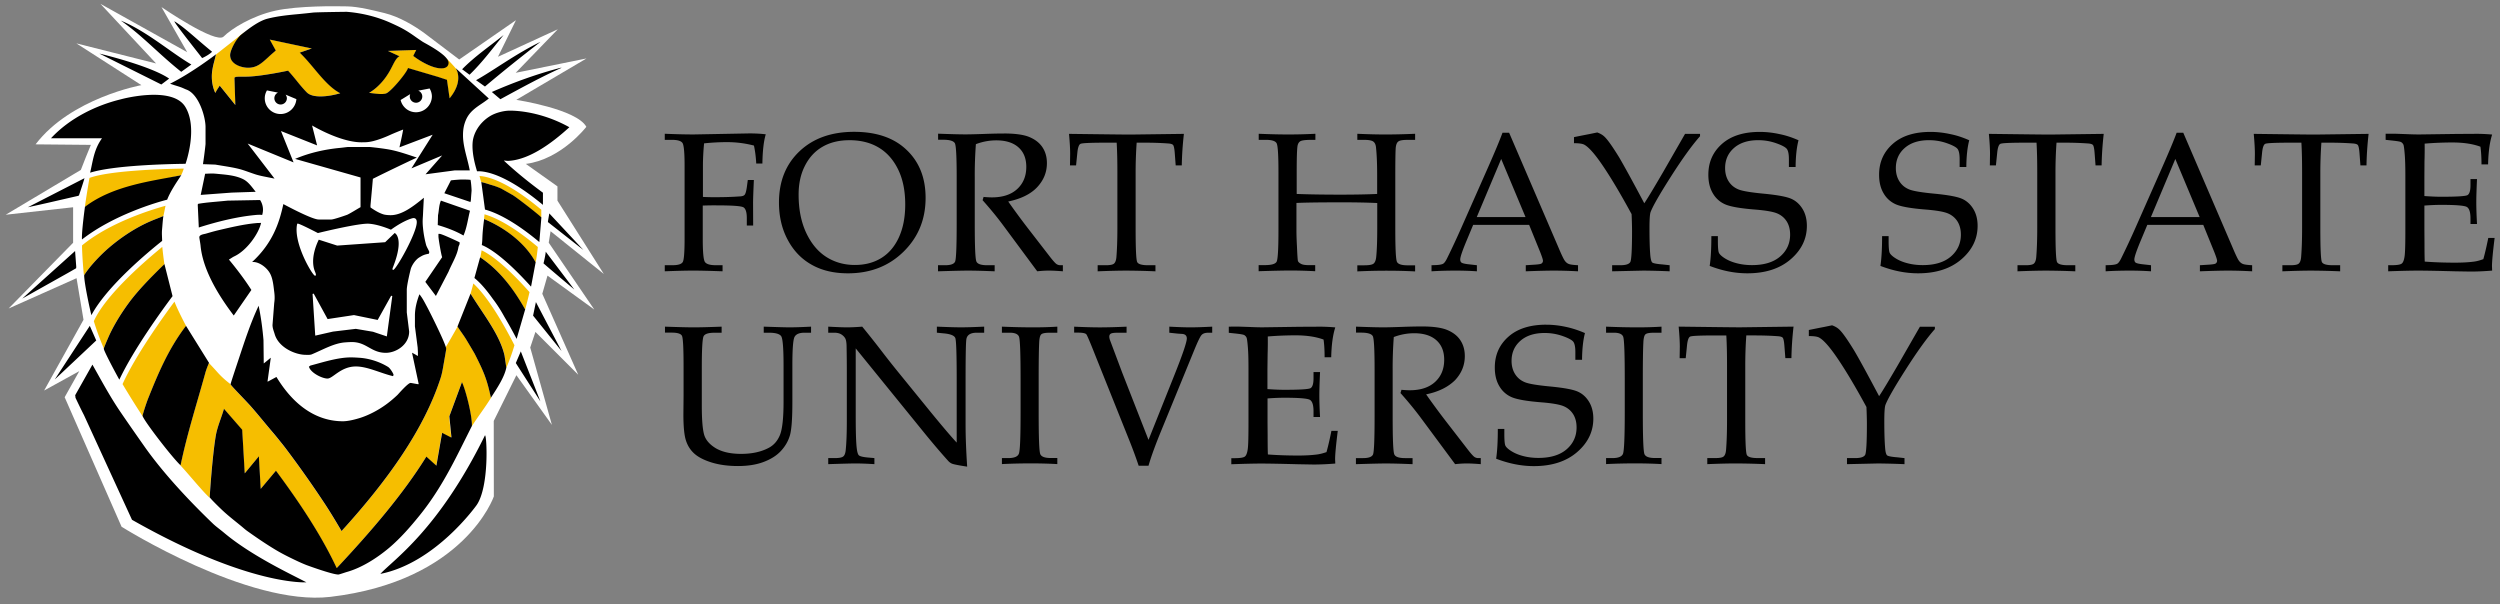
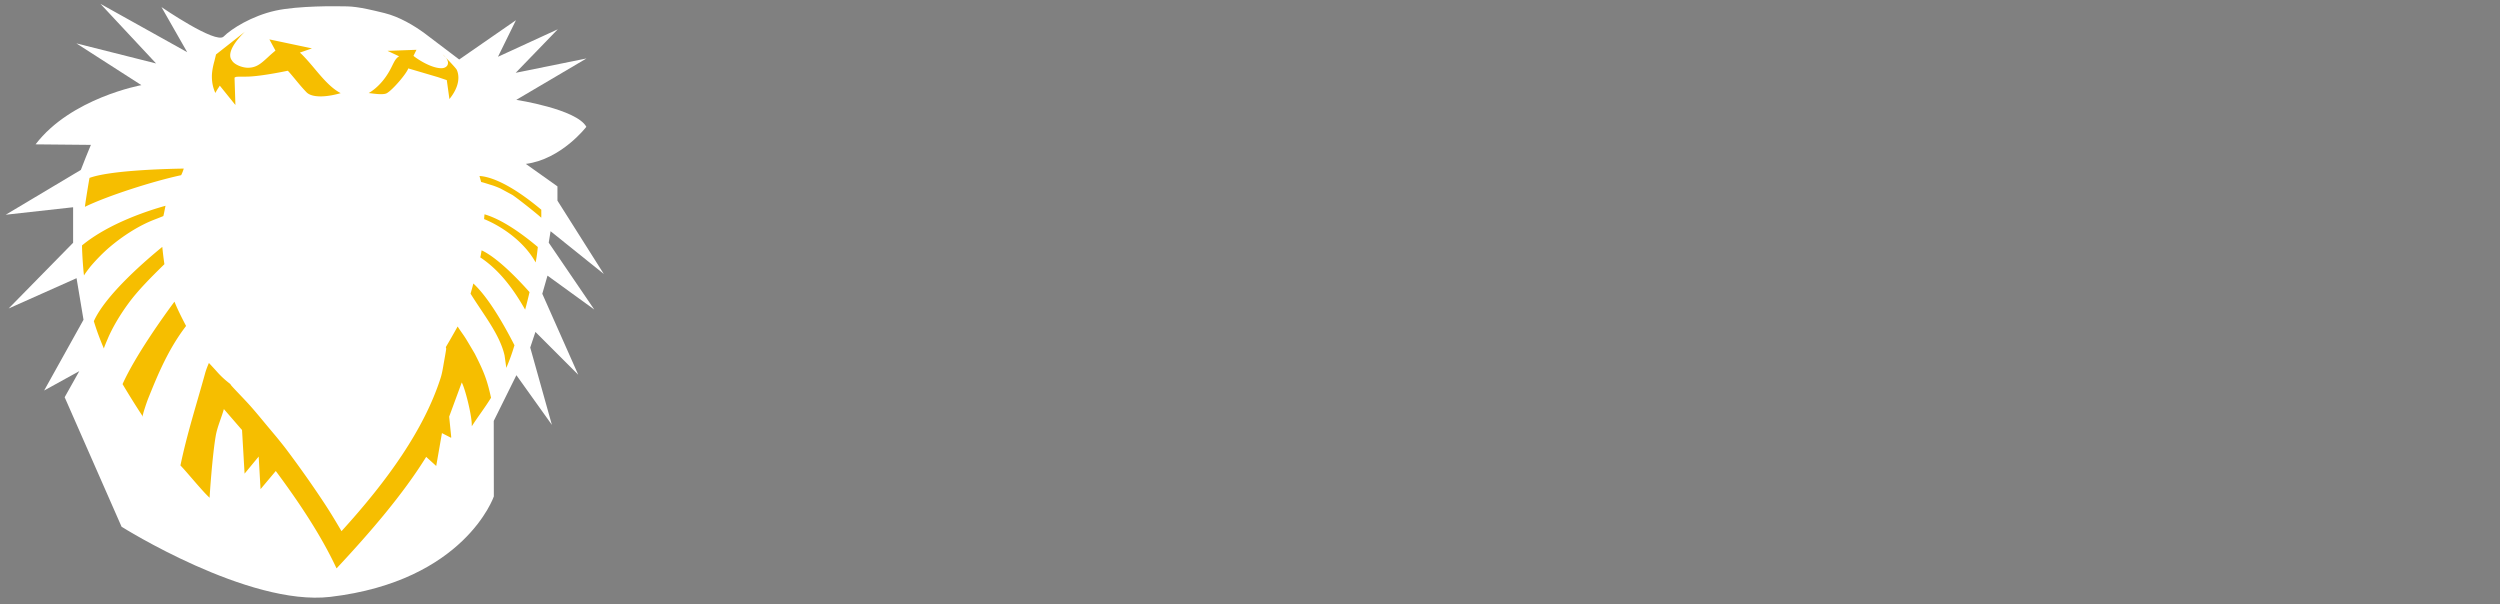
<svg xmlns="http://www.w3.org/2000/svg" width="246" height="59.458" viewBox="0 0 246 59.458">
  <rect x="0" y="0" width="246" height="59.458" fill="#808080" stroke="none" />
  <g transform="matrix(.867 0 0 .867 -1.597 -2.105)">
    <path d="m11.02 21.71-8.53 5.09 7.65-0.85v4.03l-7.32 7.46 7.71-3.44 0.79 4.72-4.47 8.03 3.99-2.2-1.66 2.96 6.46 14.7s14.37 9.05 23.68 7.96c15.29-1.8 18.57-11.4 18.57-11.4 0-1.67-0.01-7.48-0.01-8.57l2.57-5.19 4.03 5.64-2.46-8.78 0.59-1.77 4.86 4.86-4.08-9.19 0.59-2.06 5.31 3.85-5.17-7.59 0.21-1.3 6.04 4.85-5.26-8.32v-1.62l-3.59-2.55c4.05-0.52 6.87-4.21 6.87-4.21-1.09-2.01-7.95-3.06-7.95-3.06l7.97-4.7-8.04 1.63 4.78-4.94-6.79 3.12 2.04-4.15-6.44 4.46s-2.86-2.18-3.92-2.97c-1.21-0.89-2.87-1.88-4.56-2.3-3.12-0.77-3.71-0.77-5.19-0.77 0 0-4.54-0.09-7.2 0.5-2.65 0.59-4.99 2.05-5.87 2.94-0.89 0.88-7.05-3.35-7.05-3.35l2.92 5.12-9.85-5.49 6.32 6.77-9.05-2.28 7.38 4.74s-7.99 1.45-12.01 6.72l6.28 0.06c0.01 0.01-0.28 0.61-1.14 2.84z" fill="#fff" />
-     <path d="m29.689 5.99-3.33 2.619-0.18 0.74c-0.19 0.68-0.289 1.26-0.289 1.77 0 0.67 0.138 1.321 0.398 1.861 0.11-0.22 0.242-0.44 0.352-0.6l0.148-0.23 1.772 2.199-0.1-3.109 0.109-0.061c0.08-0.04 0.19-0.049 0.74-0.049 0.3 0 0.669-0.002 0.969-0.021 1.61-0.1 4.13-0.629 4.15-0.639l0.08-0.01 0.109 0.109c0.29 0.33 0.581 0.68 0.861 1.02 0.37 0.45 0.75 0.9 1.16 1.32 0.31 0.31 0.86 0.459 1.6 0.459 0.83 0 1.73-0.209 2.269-0.369-1.09-0.56-2.061-1.701-2.981-2.801-0.46-0.55-0.95-1.12-1.42-1.59l-0.229-0.209 1.369-0.48-4.83-1.02 0.689 1.27-0.129 0.109c-0.28 0.24-0.501 0.431-0.711 0.631-0.79 0.72-1.3 1.199-2.269 1.209-0.65 0-1.58-0.349-1.85-0.859l-0.02-0.02c-0.77-1.15 1.559-3.25 1.559-3.25zm19.42 2.09-3.289 0.119 1.32 0.621c-0.51 0.3-0.621 0.829-1.111 1.69-1.03 1.82-2.35 2.481-2.35 2.481 0.35 0.02 1.601 0.26 2.051 0.02 0.67-0.36 2.289-2.27 2.449-2.82l3.359 0.99 1.012 0.34 0.299 2.15c1.66-2.05 0.791-3.391 0.791-3.391-0.286-0.365-0.837-0.938-1.195-1.305 0.522 0.672 0.132 1.195-0.506 1.195-1.06 0-2.47-0.86-3.07-1.32l-0.1-0.08zm3.336 0.895c-0.092-0.118-0.203-0.24-0.355-0.365 0 0 0.214 0.22 0.355 0.365zm-29.746 12.586c-2.52 0.04-8.439 0.229-10.699 1.059-0.17 0.92-0.52 3.151-0.52 3.281 2.51-1.23 7.7-2.9 10.92-3.59 0.14-0.27 0.229-0.53 0.299-0.75zm33.561 0.84c0.08 0.29 0.199 0.72 0.189 0.68 0.48 0.12 0.851 0.259 1.201 0.359 0.3 0.09 0.66 0.231 1.01 0.391l1.31 0.709c0.41 0.24 2.959 2.252 3.299 2.602 0.02-0.3-2.34e-4 -0.66 0.01-0.91-3.88-3.25-6.09-3.78-7.019-3.83zm-35.629 3.379c-1.8 0.5-6.391 1.95-9.48 4.5 0 1.07 0.2 3.48 0.23 3.4 0.08-0.16 0.569-0.82 0.869-1.17 0.61-0.7 1.321-1.429 2.051-2.049 1.44-1.22 3.098-2.281 4.648-2.941 0.48-0.2 0.902-0.35 1.432-0.57 0.1-0.38 0.16-0.8 0.25-1.17zm36.199 0.971c-0.08 0.86-0.031 0.549-0.051 0.539 1.91 0.78 4.502 2.472 5.852 4.922 0.13-0.59 0.19-1.21 0.25-1.75-2.87-2.42-4.841-3.361-6.051-3.711zm-36.57 3.699c-1.79 1.46-6.42 5.412-7.769 8.432 0.3 0.99 0.681 2.03 1.141 3.1 0.03-0.16 0.3-0.79 0.42-1.07 0.54-1.29 1.409-2.751 2.359-4.041 1.07-1.47 2.57-2.969 4.09-4.459-0.09-0.61-0.17-1.251-0.24-1.961zm36.24 0.391c-0.14 0.88-0.16 0.791-0.16 0.791 2.32 1.53 3.94 3.88 5.1 5.939 0.15-0.54 0.32-1.21 0.5-1.99-2.88-3.23-4.599-4.36-5.439-4.74zm-0.939 3.76c-0.1 0.43-0.22 0.83-0.34 1.24l0.029-0.08c1.44 2.33 3.329 4.639 3.859 7.019l0.191 1.381c0 0.02-0.011 0.05-0.021 0.07 0.35-0.8 0.671-1.671 0.951-2.621-2.13-4.17-3.69-6.11-4.67-7.01zm-33.92 2.061c-1.31 1.77-4.421 6.109-5.891 9.359 0.74 1.24 1.539 2.531 2.369 3.781a0.58 0.58 0 0 1-0.08-0.191c-0.01-0.1 0.38-1.359 0.65-2.029 1.05-2.6 2.232-5.5 4.271-8.16-0.55-1.05-0.99-1.94-1.32-2.76zm32.139 2.82s-0.82 1.47-1.34 2.34c0.02 0.08 0.041 0.149 0.041 0.189 0 0.1-0.17 1.051-0.26 1.551-0.1 0.57-0.191 1.2-0.371 1.76-1.86 5.8-5.97 11.591-11.25 17.391-0.64-1.09-1.33-2.25-2.1-3.4-1.21-1.83-2.671-3.9-4.061-5.75-0.31-0.42-0.66-0.85-0.99-1.26-0.28-0.35-0.599-0.72-0.889-1.07-0.77-0.91-1.52-1.85-2.311-2.74-0.72-0.81-2.24-2.34-2.24-2.43v-0.031c-0.53-0.4-1.069-0.87-1.609-1.49-0.3-0.34-0.85-0.92-0.85-0.92-0.15 0.35-0.341 0.831-0.441 1.221-0.98 3.54-2.029 6.78-2.789 10.41 0.68 0.69 2.421 2.84 3.231 3.59 0.04 0.04 0.089 0.081 0.129 0.121-0.03-0.04-0.049-0.06-0.049-0.08 0-0.1 0.299-4.712 0.699-7.012 0.18-1.02 0.64-2.01 0.92-3.019l2.061 2.381 0.289 4.949 1.6-1.94 0.211 3.699 1.73-2.059c2.7 3.63 5.179 7.369 6.889 11.039h0.021c3.88-4.15 7.54-8.421 10.16-12.641l1.139 1.031 0.65-3.731 1.029 0.529c0.03-0.03 0.021-0.019 0.021-0.109l-0.23-2.289 1.43-3.881c0.4 0.76 1.091 3.56 1.131 4.68 0 0.06-2.34e-4 0.111 0.01 0.291 0.77-1.2 1.41-1.99 2.18-3.231-0.44-2.02-0.8-2.941-1.83-4.971-0.01-0.03-0.841-1.43-0.881-1.49-0.34-0.59-0.69-1.009-1.08-1.629z" fill="#F6BE00" />
-     <path d="m41.199 3.769c-0.14 0-3.489 0.04-3.869 0.09-0.5 0.06-1.01 0.11-1.52 0.16-1.2 0.11-2.441 0.231-3.611 0.531-0.97 0.25-2.099 1.099-2.978 1.809-0.5 0.4-1.26 1.71-1.26 2.32 0 1.09 1.369 1.44 2.029 1.44 0.99 0 1.509-0.479 2.299-1.199 0.21-0.2 0.45-0.41 0.73-0.65l0.121-0.109-0.68-1.24 4.769 1.01-1.371 0.471 0.23 0.23c0.47 0.47 0.95 1.04 1.41 1.59 0.92 1.1 1.871 2.229 2.961 2.789-0.54 0.16-1.41 0.359-2.24 0.359-0.74 0-1.28-0.159-1.58-0.479-0.41-0.42-0.8-0.89-1.16-1.34-0.28-0.34-0.561-0.682-0.861-1.012l-0.08-0.09-0.119 0.021c-0.02 0.01-2.54 0.539-4.15 0.639-0.3 0.02-0.669 0.021-0.969 0.021-0.55 0-0.66 0.009-0.74 0.049l-0.111 0.061 0.102 3.109-1.772-2.199-0.148 0.23c-0.11 0.16-0.242 0.38-0.352 0.6-0.26-0.54-0.398-1.191-0.398-1.861 0-0.51 0.099-1.089 0.289-1.77l0.189-0.76s-2.699 2.09-5.219 3.34l0.51 0.17c0.1 0.03 0.199 0.06 0.289 0.09 0.17 0.05 0.34 0.11 0.51 0.17 0.08 0.03 0.16 0.072 0.24 0.102 0.11 0.05 0.211 0.099 0.301 0.129 1.41 0.5 2.18 3.08 2.18 4.26v1.91c0 0.1-0.15 1.37-0.26 2.07l-0.029 0.23 1.398 0.049c0.22 0.04 0.44 0.071 0.66 0.111 0.68 0.11 1.391 0.219 2.061 0.389 0.39 0.1 0.771 0.241 1.141 0.371 0.26 0.09 0.51 0.18 0.76 0.26 0.4 0.12 0.83 0.209 1.25 0.289l0.85 0.17-3.051-3.978 5.211 2.139-1.43-3.559 4.1 1.629-0.57-2.26c1.67 0.96 3.91 1.91 5.6 1.91 0.48 0 0.751-8.59e-4 1.31-0.131 0.6-0.15 1.28-0.398 2.019-0.738 0.33-0.15 1.04-0.44 1.41-0.58-0.06 0.36-0.2 1.038-0.34 1.648l-0.08 0.371 3.769-1.43-2.41 3.818 3.49-1.469-1.889 2.141 3.309-0.441h1.711l-0.051-0.24c-0.08-0.39-0.179-0.78-0.279-1.17-0.22-0.85-0.439-1.739-0.439-2.559 0-0.5 0.039-1.12 0.369-1.84 0.39-0.85 1.09-1.321 1.76-1.772 0.2-0.13 0.39-0.27 0.57-0.4l0.23-0.18-3.769-3.449s1.018 1.35-0.682 3.43l-0.299-2.1-1.031-0.34-3.389-1c-0.15 0.54-1.78 2.49-2.4 2.84-0.45 0.25-1.679 4.68e-4 -2.029-0.02 0 0 1.31-0.651 2.34-2.461 0.48-0.842 0.627-1.393 1.111-1.697l-1.303-0.602 3.211-0.111-0.34 0.68 0.141 0.102c0.6 0.45 1.999 1.309 3.049 1.309 0.74 0 0.82-0.439 0.82-0.619 1e-6 -0.54-0.891-1.28-2.801-2.32-0.06-0.04-0.109-0.06-0.119-0.07-0.26-0.17-0.519-0.349-0.779-0.529-0.38-0.27-0.772-0.541-1.182-0.781-0.57-0.34-1.189-0.62-1.699-0.85-1.51-0.68-3.221-1.11-4.971-1.25zm5.973 5.043 0.018 0.008 0.01-0.031c-0.011 0.006-0.017 0.017-0.027 0.023zm-31.611-4.043c2.51 1.76 4.17 3.671 6.85 5.811l1.15-0.83c-2.28-1.32-5.03-3.76-8-4.981zm6.09 0.08c-0.22-0.05 2.929 3.89 3.129 4.17 0.24-0.09 0.901-0.459 1.131-0.719-1.9-1.55-3.04-2.691-4.26-3.451zm37.35 1.551c-1.58 1.29-3.191 2.349-4.711 3.889l0.842 0.621c1.49-1.44 2.659-3.05 3.869-4.51zm4.18 0.779c-2.83 1.37-5.381 3.29-7.311 4.35l1.012 0.721c2.26-1.9 3.829-3.15 6.299-5.07zm-50.061 1.33 7.031 3.51 0.889-0.67c-2.13-1.47-7.92-2.84-7.92-2.84zm52.41 1.6c-2.62 0.67-5.289 1.63-7.869 2.76l0.971 0.82c2.32-1.26 4.71-2.569 6.93-3.559zm-14.93 2.361c0.16 0.27 0.26 0.58 0.26 0.91-0.02 0.98-0.819 1.789-1.809 1.789-0.85 0-1.56-0.601-1.74-1.391l1.09-0.67a0.713 0.713 0 0 0 0.66 0.98c0.39 0 0.709-0.319 0.709-0.709 0-0.3-0.189-0.56-0.459-0.66zm-18.459 0.219 1.25 0.25a0.7 0.7 0 0 0-0.41 0.641c0 0.39 0.319 0.709 0.709 0.709 0.39 0 0.711-0.319 0.711-0.709 0-0.15-0.061-0.29-0.141-0.41l1.221 0.51c-0.07 0.94-0.851 1.69-1.801 1.69-0.99 0-1.789-0.799-1.789-1.789 0-0.32 0.09-0.631 0.25-0.891zm-13.459 0.518c-1.62 0.086-3.051 0.473-3.051 0.473l-0.16 0.041c-2.67 0.66-5.69 2.078-7.84 4.398h5.789c-0.94 1.31-1.03 2.59-1.35 3.91 2.6-0.82 8.5-0.98 10.83-1.01 0 0 1.459-4.071-0.041-6.481-0.75-1.205-2.558-1.418-4.178-1.332zm40.928 1.783c-0.43 0-1.459 0.17-2.219 0.66-1.16 0.74-1.83 1.909-1.91 2.959-0.1 1.29 0.35 2.74 0.5 3.26 0.9-0.05 3.231 0.291 7.481 3.811v-1.379c-1.51-1.11-3.022-2.321-4.432-3.641 0.11-0.03 0.25 0.06 0.74 0.01 2.17-0.22 4.521-1.821 6.691-3.801-3.64-2.03-6.842-1.879-6.852-1.879zm39.17 2.4c-2.58 0-4.649 0.739-6.199 2.209-1.55 1.47-2.33 3.401-2.33 5.811 0 1.59 0.33 3.01 1 4.25 0.66 1.24 1.571 2.18 2.721 2.82 1.15 0.65 2.519 0.969 4.109 0.969 2.54 0 4.641-0.819 6.311-2.459 1.67-1.64 2.5-3.669 2.5-6.109 0-2.26-0.72-4.081-2.16-5.441-1.43-1.37-3.421-2.049-5.951-2.049zm102.78 0.01c-1.82 0-3.251 0.449-4.281 1.359s-1.549 2.07-1.549 3.5c0 0.84 0.17 1.539 0.51 2.109 0.33 0.57 0.801 0.99 1.391 1.25 0.59 0.26 1.719 0.462 3.369 0.592 1.25 0.1 2.101 0.249 2.561 0.449s0.81 0.5 1.07 0.91c0.25 0.41 0.379 0.9 0.379 1.49 0 1-0.379 1.829-1.129 2.478-0.75 0.65-1.821 0.98-3.201 0.98-0.65 0-1.249-0.08-1.799-0.23-0.56-0.15-1.041-0.368-1.441-0.648-0.27-0.19-0.45-0.371-0.52-0.541-0.07-0.17-0.109-0.61-0.109-1.32v-0.549h-0.74c0 1.38-0.059 2.499-0.189 3.379 0.73 0.28 1.448 0.491 2.158 0.631 0.71 0.14 1.421 0.209 2.121 0.209 2.04 0 3.68-0.53 4.91-1.59s1.84-2.329 1.84-3.799c0-0.73-0.16-1.37-0.48-1.9-0.32-0.53-0.74-0.92-1.27-1.16s-1.541-0.43-3.051-0.58c-1.51-0.14-2.489-0.3-2.959-0.49-0.47-0.19-0.841-0.49-1.111-0.91-0.27-0.42-0.408-0.93-0.408-1.51 0-0.93 0.33-1.689 1-2.279 0.67-0.59 1.59-0.891 2.76-0.891 0.72 0 1.399 0.12 2.049 0.35s1.051 0.45 1.201 0.65c0.15 0.2 0.229 0.59 0.229 1.16v0.881h0.762c0.01-1.26 0.13-2.271 0.33-3.031-0.74-0.33-1.481-0.569-2.201-0.709-0.74-0.16-1.469-0.24-2.199-0.24zm19.379 0c-1.82 0-3.249 0.449-4.279 1.359s-1.551 2.07-1.551 3.5c-1e-5 0.84 0.17 1.539 0.51 2.109 0.33 0.57 0.801 0.99 1.391 1.25 0.59 0.26 1.721 0.462 3.371 0.592 1.25 0.1 2.099 0.249 2.559 0.449s0.81 0.5 1.07 0.91c0.25 0.41 0.381 0.9 0.381 1.49 0 1-0.381 1.829-1.131 2.478-0.75 0.65-1.819 0.98-3.199 0.98-0.65 0-1.251-0.08-1.801-0.23-0.56-0.15-1.04-0.368-1.44-0.648-0.27-0.19-0.45-0.371-0.52-0.541-0.07-0.17-0.111-0.61-0.111-1.32v-0.549h-0.74c0 1.38-0.059 2.499-0.189 3.379 0.73 0.28 1.45 0.491 2.16 0.631 0.71 0.14 1.419 0.209 2.119 0.209 2.04 0 3.68-0.53 4.91-1.59s1.84-2.329 1.84-3.799c0-0.73-0.159-1.37-0.479-1.9-0.32-0.53-0.741-0.92-1.272-1.16s-1.539-0.43-3.049-0.58c-1.51-0.14-2.491-0.3-2.961-0.49-0.47-0.19-0.839-0.49-1.109-0.91-0.27-0.42-0.41-0.93-0.41-1.51 0-0.93 0.33-1.689 1-2.279 0.67-0.59 1.59-0.891 2.76-0.891 0.72 0 1.401 0.12 2.051 0.35s1.049 0.45 1.199 0.65 0.23 0.59 0.23 1.16v0.881h0.76c0.01-1.26 0.13-2.271 0.33-3.031-0.74-0.33-1.469-0.569-2.199-0.709-0.74-0.16-1.471-0.24-2.201-0.24zm-37.82 0.061-0.869 0.18c-0.88 0.17-1.47 0.29-1.77 0.35v0.689c0.53 0 0.909 0.05 1.129 0.15 0.22 0.11 0.481 0.321 0.781 0.641 0.55 0.58 1.22 1.51 2.019 2.769 0.8 1.26 1.669 2.76 2.609 4.49 0.03 0.71 0.051 1.359 0.051 1.959 0 2.05-0.07 3.201-0.189 3.461-0.13 0.25-0.501 0.379-1.131 0.379h-0.939v0.691l3.539-0.08a82.94 82.94 0 0 1 2.99 0.08v-0.691l-0.83-0.09c-0.65-0.05-1.019-0.129-1.129-0.209s-0.18-0.33-0.23-0.75c-0.07-0.77-0.1-1.821-0.1-3.141 0-0.99 0.039-1.61 0.129-1.85 0.26-0.68 1.04-2.041 2.33-4.061 1.29-2.02 2.389-3.539 3.279-4.539v-0.271h-1.699l-2.51 4.371c-0.97 1.66-1.669 2.84-2.119 3.51-1.34-2.53-2.302-4.271-2.852-5.211-0.76-1.23-1.31-2.019-1.68-2.359-0.2-0.19-0.471-0.349-0.811-0.469zm-10.75 0.029c-0.3 0.82-0.848 2.139-1.648 3.949l-3.022 6.83c-0.54 1.22-1.07 2.36-1.59 3.41-0.17 0.36-0.329 0.59-0.479 0.68s-0.48 0.15-0.99 0.16l-0.33 0.01v0.691c0.8-0.05 1.729-0.08 2.779-0.08 0.88 0 1.671 0.03 2.371 0.08v-0.691l-1.051-0.119c-0.38-0.05-0.609-0.11-0.699-0.18s-0.141-0.191-0.141-0.361c0-0.26 0.24-0.978 0.73-2.148l0.738-1.772h6.352l1.24 3.051c0.22 0.56 0.33 0.899 0.33 1.029s-0.062 0.231-0.172 0.311c-0.07 0.05-0.299 0.091-0.689 0.121l-1.09 0.068v0.691c1.33-0.05 2.411-0.08 3.211-0.08 0.86 0 1.769 0.03 2.719 0.08v-0.691c-0.57-0.03-0.93-0.08-1.09-0.16-0.16-0.07-0.31-0.199-0.43-0.379-0.13-0.18-0.38-0.71-0.75-1.59l-5.551-12.91zm76.512 0c-0.3 0.82-0.85 2.139-1.65 3.949l-3.019 6.83c-0.54 1.22-1.072 2.36-1.592 3.41-0.17 0.36-0.329 0.59-0.479 0.68-0.15 0.09-0.48 0.15-0.99 0.16l-0.33 0.01v0.691c0.8-0.05 1.729-0.08 2.779-0.08 0.88 0 1.671 0.03 2.371 0.08v-0.691l-1.051-0.119c-0.38-0.05-0.609-0.11-0.699-0.18s-0.141-0.191-0.141-0.361c0-0.26 0.24-0.978 0.73-2.148l0.74-1.772h6.35l1.24 3.051c0.22 0.56 0.33 0.899 0.33 1.029s-0.06 0.231-0.17 0.311c-0.07 0.05-0.301 0.091-0.691 0.121l-1.09 0.068v0.691c1.33-0.05 2.411-0.08 3.211-0.08 0.86 0 1.769 0.03 2.719 0.08v-0.691c-0.57-0.03-0.93-0.08-1.09-0.16-0.16-0.07-0.31-0.199-0.43-0.379-0.13-0.18-0.38-0.71-0.75-1.59l-5.549-12.91zm-162 0.08-6.311 0.119c-0.97 0-2.071-0.03-3.281-0.08v0.691h0.791c0.66 0 1.061 0.119 1.221 0.359s0.238 1.11 0.238 2.59v8.279c1e-6 1.52-0.069 2.401-0.209 2.641-0.15 0.24-0.53 0.359-1.16 0.359h-0.881v0.691c1.33-0.05 2.41-0.08 3.24-0.08 0.82 0 1.93 0.03 3.32 0.08v-0.691h-0.779c-0.66 0-1.071-0.129-1.23-0.379-0.16-0.25-0.24-1.121-0.24-2.621v-3.769c0.64-0.02 1.2-0.03 1.68-0.02 1.7 0 2.681 0.071 2.941 0.221 0.25 0.15 0.379 0.559 0.379 1.228v0.84h0.721l-0.01-2.59c0-0.38 0.03-1.24 0.09-2.58h-0.689l-0.111 0.83c-0.07 0.46-0.15 0.74-0.25 0.85-0.09 0.11-0.281 0.172-0.561 0.182-0.82 0.06-1.779 0.09-2.879 0.09-0.42 0-0.851-0.011-1.291-0.031v-3.49c0-0.78 0.041-1.64 0.131-2.59 0.85-0.09 1.729-0.139 2.619-0.139 1.03 0 2.041 0.129 3.041 0.389 0.13 0.6 0.22 1.281 0.26 2.041h0.699c0.02-1.43 0.151-2.54 0.381-3.32-0.59-0.07-1.209-0.1-1.869-0.1zm28.898 0.01c-0.46 0-1.22 0.011-2.269 0.051-0.9 0.03-1.6 0.049-2.08 0.049-0.72 0-1.759-0.03-3.119-0.08v0.689h0.59c0.74 1e-6 1.18 0.14 1.32 0.41 0.13 0.27 0.199 1.541 0.199 3.811v5.279c0 2.61-0.06 4.06-0.18 4.33-0.12 0.27-0.491 0.41-1.121 0.41h-0.818v0.691c1.64-0.05 2.78-0.08 3.41-0.08 0.8 0 1.81 0.03 3.019 0.08v-0.691h-0.861c-0.68 0-1.089-0.14-1.209-0.42-0.13-0.28-0.189-1.709-0.189-4.289v-5.301a48.58 48.58 0 0 1 0.129-3.731c0.77-0.29 1.541-0.43 2.311-0.43 1.1 0 1.939 0.271 2.529 0.801 0.59 0.53 0.881 1.269 0.881 2.209 0 1.05-0.351 1.891-1.041 2.522s-1.649 0.939-2.869 0.939c-0.2 0-0.519-0.011-0.939-0.051l-0.111 0.371c0.82 0.92 1.6 1.86 2.32 2.83l3.881 5.24c0.46-0.05 0.9-0.08 1.32-0.08 0.45 0 0.98 0.03 1.59 0.08v-0.691h-0.291c-0.13 0-0.259-0.03-0.379-0.1-0.13-0.06-0.38-0.329-0.75-0.799l-2.111-2.731c-1.07-1.37-1.95-2.57-2.67-3.6 1.41-0.29 2.541-0.831 3.281-1.621 0.74-0.79 1.109-1.7 1.109-2.731 0-0.7-0.17-1.299-0.51-1.809s-0.84-0.89-1.49-1.16c-0.65-0.27-1.621-0.4-2.881-0.4zm28.92 0.029v0.691h0.811c0.67 0 1.081 0.129 1.221 0.389s0.209 1.34 0.209 3.26v6.611c0 2.12-0.069 3.31-0.209 3.57-0.14 0.26-0.591 0.389-1.361 0.389h-0.68v0.691c1.59-0.05 2.81-0.08 3.67-0.08 0.88 0 1.8 0.03 2.75 0.08v-0.691h-0.75c-0.41 0-0.709-0.05-0.889-0.16-0.19-0.11-0.29-0.21-0.32-0.32-0.03-0.1-0.071-0.648-0.111-1.648-0.04-0.71-0.059-1.331-0.059-1.861v-3.068c1.17-0.05 2.889-0.07 5.219-0.07 1.6 0 2.921 0.03 3.951 0.08v2.859c0 1.45-0.041 2.551-0.121 3.301-0.04 0.35-0.139 0.589-0.299 0.719-0.17 0.13-0.52 0.189-1.08 0.189h-0.76v0.691c1.06-0.05 2.2-0.08 3.43-0.08a63.11 63.11 0 0 1 3.129 0.08v-0.691h-0.859c-0.67 0-1.069-0.129-1.199-0.389-0.13-0.26-0.191-1.51-0.191-3.76v-6.07c0-1.76 0.021-2.811 0.051-3.141 0.04-0.34 0.129-0.569 0.289-0.689 0.16-0.13 0.52-0.189 1.08-0.189h0.83v-0.691c-1.17 0.05-2.299 0.08-3.379 0.08-1 0-2.06-0.03-3.18-0.08v0.691h0.789c0.52 0 0.861 0.069 1.031 0.199 0.17 0.13 0.269 0.35 0.299 0.65 0.09 0.85 0.131 1.9 0.131 3.15v2.139c-1.07 0.05-2.46 0.08-4.16 0.08-2.01 0-3.671-0.03-4.971-0.08v-2.5c0-1.55 0.03-2.53 0.09-2.93 0.04-0.25 0.141-0.429 0.301-0.539s0.58-0.17 1.26-0.17h0.471v-0.691c-0.99 0.05-2.011 0.08-3.061 0.08-1.04 0-2.161-0.03-3.371-0.08zm127.9 0v0.691l0.84 0.09c0.52 0.06 0.841 0.11 0.941 0.18a0.656 0.656 0 0 1 0.238 0.279c0.05 0.12 0.1 0.491 0.15 1.121 0.05 0.62 0.07 1.43 0.07 2.42v6.019c0 1.57-0.02 2.591-0.08 3.051-0.06 0.46-0.17 0.759-0.33 0.879-0.16 0.13-0.559 0.189-1.199 0.189h-0.34v0.691c1.42-0.05 2.55-0.08 3.41-0.08 0.89 0 2.289 0.03 4.189 0.08l1.721 0.029c0.81 0 1.639-0.039 2.478-0.109l-0.019-0.5c0-0.53 0.101-1.601 0.301-3.211h-0.721c-0.19 0.96-0.381 1.77-0.561 2.41-0.4 0.15-0.779 0.251-1.139 0.291-0.56 0.07-1.25 0.109-2.07 0.109-1.22 0-2.371-0.041-3.441-0.121-0.02-0.45-0.029-1.149-0.029-2.119l-0.01-1.551v-2.689c0.66-0.05 1.29-0.08 1.92-0.08 1.66-1e-6 2.63 0.08 2.9 0.24 0.27 0.16 0.41 0.591 0.41 1.291v0.639h0.74c-0.05-0.95-0.08-1.769-0.08-2.459 1e-5 -0.65 0.03-1.541 0.08-2.641h-0.74v0.711c0 0.62-0.12 0.999-0.35 1.119s-1.221 0.18-2.961 0.18c-0.56 0-1.2-0.03-1.92-0.08v-2.219l0.01-1.672c0.02-0.69 0.029-1.369 0.019-2.059 1.1-0.09 2.15-0.131 3.15-0.131 1.26 0 2.32 0.16 3.18 0.48 0.08 0.54 0.121 1.21 0.121 2.01h0.75c0.03-1.39 0.179-2.521 0.459-3.391-0.69-0.06-1.379-0.09-2.059-0.08l-2 0.012-4.211 0.059c-0.34 0-0.83-0.009-1.48-0.039l-1.16-0.041zm-149.43 0.01c0.09 0.99 0.131 1.742 0.131 2.272l-0.021 1.309h0.691l0.148-1.469c0.06-0.57 0.181-0.9 0.361-0.98 0.19-0.09 1.181-0.131 2.981-0.131h1.119c0.06 1.03 0.08 2.16 0.08 3.4v6.26c0 1.35-0.039 2.45-0.109 3.311-0.03 0.37-0.121 0.62-0.271 0.75-0.14 0.13-0.459 0.189-0.939 0.189h-0.92v0.691c1.27-0.05 2.36-0.08 3.269-0.08a88.43 88.43 0 0 1 3.291 0.08v-0.691h-0.82c-0.72 0-1.13-0.119-1.25-0.359-0.12-0.23-0.18-1.51-0.18-3.84v-6.25c0-1.217 0.04-2.364 0.119-3.461h0.85c1.02 0 1.94 0.032 2.74 0.092 0.28 0.02 0.461 0.08 0.541 0.17 0.08 0.09 0.149 0.379 0.189 0.879l0.109 1.44h0.691c0.02-1.15 0.1-2.34 0.24-3.58l-6.07 0.08c-0.7 0-3.021-0.03-6.971-0.08zm104.4 0c0.09 0.99 0.129 1.742 0.129 2.272l-0.019 1.309h0.689l0.15-1.469c0.06-0.57 0.181-0.9 0.361-0.98 0.19-0.09 1.179-0.131 2.978-0.131h1.121c0.06 1.03 0.08 2.16 0.08 3.4v6.26c0 1.35-0.041 2.45-0.111 3.311-0.03 0.37-0.12 0.62-0.27 0.75-0.14 0.13-0.459 0.189-0.939 0.189h-0.92v0.691c1.27-0.05 2.36-0.08 3.269-0.08a88.43 88.43 0 0 1 3.291 0.08v-0.691h-0.82c-0.72 0-1.13-0.119-1.25-0.359-0.12-0.23-0.18-1.51-0.18-3.84v-6.25c0-1.217 0.04-2.364 0.119-3.461h0.85c1.02 0 1.94 0.032 2.74 0.092 0.28 0.02 0.461 0.08 0.541 0.17 0.08 0.09 0.149 0.379 0.189 0.879l0.109 1.44h0.689c0.02-1.15 0.1-2.34 0.24-3.58l-6.07 0.08c-0.7 0-3.019-0.03-6.969-0.08zm30.061 0c0.09 0.99 0.129 1.742 0.129 2.272l-0.019 1.309h0.689l0.15-1.469c0.06-0.57 0.179-0.9 0.359-0.98 0.19-0.09 1.181-0.131 2.981-0.131h1.119c0.06 1.03 0.08 2.16 0.08 3.4v6.26c0 1.35-0.039 2.45-0.109 3.311-0.03 0.37-0.12 0.62-0.27 0.75-0.14 0.13-0.459 0.189-0.939 0.189h-0.92v0.691c1.27-0.05 2.36-0.08 3.269-0.08a88.43 88.43 0 0 1 3.289 0.08v-0.691h-0.82c-0.72 0-1.13-0.119-1.25-0.359-0.12-0.23-0.18-1.51-0.18-3.84v-6.25c0-1.217 0.042-2.364 0.121-3.461h0.85c1.02 0 1.94 0.032 2.74 0.092 0.28 0.02 0.459 0.08 0.539 0.17 0.08 0.09 0.151 0.379 0.191 0.879l0.109 1.44h0.689c0.02-1.15 0.1-2.34 0.24-3.58l-6.07 0.08c-0.7 0-3.019-0.03-6.969-0.08zm-159.4 0.721c1.28 0 2.39 0.27 3.33 0.83 0.93 0.55 1.669 1.381 2.209 2.481s0.811 2.43 0.811 3.981c0 1.48-0.25 2.72-0.73 3.76s-1.15 1.81-2 2.33c-0.85 0.52-1.841 0.779-2.981 0.779-1.22 0-2.31-0.31-3.26-0.92-0.95-0.61-1.709-1.53-2.279-2.75-0.57-1.23-0.85-2.67-0.85-4.32 0-1.24 0.239-2.34 0.719-3.269 0.48-0.95 1.15-1.67 2-2.16 0.85-0.49 1.861-0.74 3.031-0.74zm-56.861 0.77c-0.1 0-0.62 0.072-0.92 0.102-1.71 0.16-3.469 0.55-5.119 1.25l7.43 2.109v3.369c-0.53 0.3-1.02 0.62-1.48 0.85-0.06 0.03-1.55 0.551-1.83 0.551h-1.44c-0.77 0-3.82-1.65-4.01-1.75-0.46 2.14-1.221 4.43-3.551 6.58 0.71-0.09 1.7 0.589 2.08 1.369 0.29 0.59 0.352 1.361 0.432 1.98 0.09 0.68 0.04 1.02 0 1.33l-0.191 2.461c0 0.38 0.15 0.699 0.25 1.049 0.46 1.55 2.38 2.34 3.519 2.34 0.1 0 0.462 0.031 0.672-0.049 1.27-0.53 2.51-1.261 3.769-1.361 0.53-0.04 0.699-0.039 0.799-0.039 1.68 0 2.172 1.221 3.852 1.221 1.17 0 2.648-0.92 2.648-2.42l-0.27-2.17v-2.551c0-0.58 0.441-2.349 0.471-2.439 0.15-0.42 0.519-0.99 0.969-1.26 0.15-0.09 0.3-0.18 0.42-0.23 0.23-0.1 0.45-0.14 0.65-0.18 0-0.05 0.041-0.092 0.041-0.182 0.01-0.11-0.291-0.558-0.361-0.828-0.17-0.64-0.29-1.291-0.35-1.941-0.08-0.76-0.01-1.141 0-1.48 0.06-1.26 0.08-1.6 0.1-1.92-1.28 1.05-2.519 1.98-3.779 1.98-0.1 0-0.541-0.01-0.801-0.09-0.5-0.15-0.989-0.449-1.469-0.779-0.01-0.07-0.01-0.101-0.01-0.201s0.19-2.039 0.27-3.059c1.66-0.83 3.34-1.63 4.99-2.41-0.97-0.32-1.91-0.65-2.83-0.85-0.82-0.18-2.47-0.352-2.561-0.352zm130.85 1.361 2.76 6.59h-5.531zm76.51 0 2.76 6.59h-5.529zm-222.81 1.652c-0.169-0.001-0.392 0.007-0.797 0.027l-0.5 2.4 3.522-0.262 2.719-0.09c-0.42-0.52-0.82-1.13-1.42-1.43-0.94-0.47-2.089-0.519-3.049-0.619-0.19-0.015-0.306-0.026-0.475-0.027zm-3.506 0.188c-3.21 0.66-7.68 1.12-10.93 3.59 0 0-0.39 2.799-0.34 3.709 3.61-2.81 8.53-4.229 9.67-4.519 0.36-0.93 1.01-1.889 1.6-2.779zm-10.98 0.34-6.43 3.299c1.93-0.41 3.83-0.869 5.74-1.299 0.04-0.03 0.07-0.07 0.07-0.07 0.21-0.65 0.439-1.3 0.619-1.93zm42.83 0.15c-0.09 0-0.82 0.04-1.25 0.1-0.24 0.49-0.51 0.989-0.74 1.459l3 1.01c-0.07-0.1 0.01-0.139 0.01-0.219 0.04-0.65 0.08-1.011 0.08-1.111s-0.039-0.809-0.119-1.199c-0.31-0.04-0.88-0.039-0.98-0.039zm2.201 0.289c0.14 1 0.29 2.141 0.42 3.121 1.28 0.35 3.29 1.29 6.17 3.689l0.229-2.781c0-0.11-2.849-2.33-3.299-2.58l-1.281-0.719c-0.36-0.16-0.749-0.301-1.039-0.381-0.35-0.1-0.719-0.24-1.199-0.35zm-25.111 2.041-3.67 0.068c-1.69 0.17-2.24 0.181-3.35 0.361-0.01 0.04-0.051 0.08-0.051 0.08l0.121 2.609c2.07-0.66 4.29-1.21 6.34-1.41 0.49-0.05 0.68-0.04 0.85-0.01 0.31-0.95-0.23-1.699-0.24-1.699zm20.531 0.068c-0.23 0.5-0.22 1.16-0.33 1.65l-0.031 1.121c0.92 0.27 1.99 0.649 2.92 1.19 0.39-0.88 0.51-1.931 0.74-2.811zm12.299 1.451c-0.05 0.32-0.12 0.66-0.16 0.98l4.031 3.17zm-43.799 0.299c-0.55 0.23-0.951 0.37-1.441 0.58-1.55 0.66-3.21 1.721-4.65 2.941-0.73 0.62-1.449 1.349-2.049 2.049-0.3 0.35-0.85 1.08-0.85 1.17 0 0.85 0.64 3.82 0.82 4.51 1.76-3.31 6.589-7.29 8.029-8.43-0.01-0.48-0.05-0.849-0.01-1.279 0.05-0.53 0.07-0.991 0.15-1.541zm28.398 0.23c0.13 0 0.361 0.061 0.361 0.461 0 1.25-2.37 5.42-2.67 5.42h-0.041l-0.029-0.031c-0.03-0.04-0.031-0.099 0.049-0.299 0.79-2.01 0.7-3.001 0.49-3.481a0.798 0.798 0 0 0-0.299-0.381l-1.09 1.051h-0.021l-5.42 0.381-2.09-0.67c-0.16 0.32-1.04 2.139-0.43 3.629 0.13 0.31 0.11 0.38 0.09 0.42-0.02 0.02-0.04 0.041-0.07 0.041-0.05 0-0.099-0.03-0.209-0.17-0.58-0.72-2.24-3.792-1.84-5.682l0.01-0.049 0.07-0.01c0.2 0 1.879 0.86 2.279 1.07 0.4-0.1 4.681-1.141 5.791-1.06 1.04 0.07 2.27 0.58 2.5 0.68 0.2-0.15 1.32-0.959 2.35-1.279 0.08-0.02 0.149-0.041 0.219-0.041zm7.99 0.109c0.02 0.02 0 0.071 0 0.111-0.26 2.05-0.13 1.96-0.25 2.84 0.87 0.35 2.62 1.431 5.59 4.721l0.521-2.762c-1.34-2.47-3.931-4.12-5.861-4.91zm-25.299 0.432c-0.2 0.03-0.281-9.34e-4 -0.621 0.039-1.41 0.13-2.901 0.49-4.311 0.82-0.45 0.11-0.93 0.249-1.34 0.369-0.21 0.06-0.738 0.11-0.738 0.41 0 0.1 0.109 0.641 0.139 0.941 0.24 2.57 1.8 5.349 3.769 7.939l2-2.9c-0.68-1.08-1.649-2.369-2.549-3.449 0.18-0.1 0.41-0.271 0.6-0.361 1.43-0.66 2.791-2.589 3.051-3.809zm20.129 1.25v0.289c0 0.27 0.31 2.089 0.42 2.359l-1.91 2.801 1.201 1.6 1.43-2.75c0.37-0.9 0.969-1.84 1.119-2.75 0.02-0.16 0.141-0.33 0.141-0.43v-0.16c-0.16-0.08-2.019-0.959-2.269-0.959zm-41.24 1.949-6 5.4c1.74-0.98 3.461-1.941 5.131-2.881 0.34-0.19 0.68-0.389 0.98-0.559 0.02-0.07 0.02-0.091 0.02-0.191zm53.41 0.07c0.03 0.13-0.21 1.25-0.25 1.32-0.01 0.02 2.33 1.998 3.5 2.978zm-7.439 0.641-0.65 2.35c0.55 0.44 1.24 1.169 2.09 2.369 0.47 0.61 0.911 1.301 1.31 2.031 0.43 0.73 0.901 1.56 1.391 2.51l0.969-3.34c-1.16-2.07-2.779-4.38-5.109-5.92zm-35.83 0.77c-1.53 1.49-3.01 2.989-4.09 4.469-0.95 1.3-1.819 2.751-2.359 4.041-0.13 0.3-0.432 1.01-0.432 1.1 0 0.23 1.172 2.45 1.762 3.51 1.65-3.5 4.909-7.971 6.039-9.48zm16.939 3.35 1.58 2.891 2.981-0.451h0.02l2.68 0.551 1.531-2.75 0.129 0.039-0.619 4.58-1.57-0.529-1.949-0.33-2.59 0.311-2.012 0.459-0.01-0.08-0.299-4.65zm17.801 0.01-1.48 3.721c0.39 0.62 0.74 1.039 1.08 1.629 0.04 0.06 0.871 1.46 0.881 1.49 1.04 2.05 1.39 2.901 1.83 4.971 0.75-1.15 1.53-2.34 1.75-3.41l-0.201-1.371c-0.53-2.38-2.419-4.689-3.859-7.029zm-5.801 0.07c-0.31 0.82-0.51 1.61-0.51 2.43v1.211l0.311 2.398c0.04 0.65 0.04 0.831 0.01 0.971-0.21-0.15-0.44-0.269-0.65-0.379l0.75 3.519c0 0.04-0.029 0.059-0.029 0.059-0.29-0.04-0.791-0.148-0.891-0.148-0.29 0-1.381 1.259-1.48 1.359-0.41 0.39-0.839 0.749-1.219 1.029-0.97 0.72-2.03 1.251-2.93 1.551-0.59 0.19-1.421 0.41-2.051 0.41-2.74 0-5.409-1.509-7.539-5.029l-0.98 0.529c-0.01 0-0.031-0.029-0.031-0.029l0.371-2.682c-0.29 0.23-0.551 0.46-0.801 0.65l-0.029-2.65c-0.11-1.3-0.281-2.588-0.551-3.898-0.93 1.98-1.579 4-2.219 5.92-0.31 0.94-0.911 2.729-0.961 2.969v0.031c0 0.1 1.51 1.62 2.24 2.43 0.79 0.89 1.54 1.83 2.311 2.74 0.29 0.34 0.609 0.718 0.889 1.068 0.33 0.41 0.68 0.842 0.99 1.262 1.39 1.85 2.85 3.92 4.061 5.75 0.77 1.15 1.46 2.308 2.1 3.398 5.28-5.8 9.38-11.589 11.25-17.389 0.18-0.56 0.271-1.19 0.371-1.76 0.09-0.5 0.26-1.451 0.26-1.551-0.01-0.04-0.021-0.109-0.051-0.189-0.27-0.9-1.86-4.07-2.15-4.6-0.25-0.46-0.47-0.921-0.84-1.381zm13.221 0.881-0.32 1.539 3.231 4.019zm114.66 2.568c-1.82 0-3.251 0.451-4.281 1.361s-1.549 2.07-1.549 3.5c0 0.84 0.17 1.539 0.51 2.109 0.33 0.57 0.801 0.99 1.391 1.25 0.59 0.26 1.719 0.46 3.369 0.59 1.25 0.1 2.1 0.249 2.561 0.449 0.46 0.2 0.81 0.5 1.07 0.91 0.25 0.41 0.379 0.9 0.379 1.49 0 1-0.379 1.831-1.129 2.481-0.75 0.65-1.821 0.98-3.201 0.98-0.65 0-1.249-0.08-1.799-0.23-0.56-0.15-1.041-0.37-1.441-0.65-0.27-0.19-0.45-0.369-0.52-0.539s-0.109-0.61-0.109-1.32v-0.551h-0.74c0 1.38-0.059 2.501-0.189 3.381 0.73 0.28 1.45 0.489 2.16 0.629 0.71 0.14 1.419 0.211 2.119 0.211 2.04 0 3.68-0.53 4.91-1.59s1.84-2.331 1.84-3.801c0-0.73-0.16-1.37-0.48-1.9-0.32-0.53-0.74-0.918-1.27-1.158-0.53-0.24-1.541-0.43-3.051-0.58-1.51-0.14-2.499-0.3-2.959-0.49-0.47-0.19-0.839-0.49-1.109-0.91-0.27-0.42-0.41-0.93-0.41-1.51 0-0.93 0.33-1.691 1-2.281 0.67-0.59 1.59-0.889 2.76-0.889 0.72 0 1.399 0.12 2.049 0.35 0.65 0.23 1.051 0.45 1.201 0.65s0.23 0.59 0.23 1.16v0.879h0.76c0.01-1.26 0.13-2.269 0.33-3.029-0.74-0.32-1.471-0.561-2.201-0.711-0.74-0.16-1.469-0.24-2.199-0.24zm32.449 0.07-0.869 0.18c-0.88 0.17-1.47 0.292-1.77 0.352v0.689c0.53 0 0.909 0.05 1.129 0.15 0.22 0.11 0.479 0.319 0.779 0.639 0.55 0.58 1.222 1.512 2.022 2.772 0.8 1.26 1.669 2.758 2.609 4.488 0.03 0.71 0.051 1.361 0.051 1.961 0 2.05-0.071 3.199-0.191 3.459-0.13 0.25-0.499 0.381-1.129 0.381h-0.939v0.689l3.539-0.08a82.94 82.94 0 0 1 2.99 0.08v-0.689l-0.83-0.09c-0.65-0.05-1.021-0.131-1.131-0.211s-0.189-0.33-0.229-0.75c-0.07-0.77-0.102-1.819-0.102-3.139 0-0.99 0.041-1.61 0.131-1.85 0.26-0.68 1.04-2.041 2.33-4.061 1.29-2.02 2.389-3.541 3.279-4.541v-0.27h-1.699l-2.51 4.371c-0.97 1.66-1.671 2.84-2.121 3.51-1.34-2.53-2.29-4.271-2.85-5.211-0.76-1.23-1.31-2.019-1.68-2.359-0.2-0.19-0.471-0.351-0.811-0.471zm-197.74 0.061-3.978 6.09 4.709-4.43zm10.92 0c-2.04 2.66-3.22 5.56-4.269 8.17-0.27 0.67-0.66 1.929-0.66 2.029 0 0.38 3.311 4.701 4.311 5.631 0.76-3.63 1.809-6.87 2.789-10.41 0.1-0.39 0.291-0.871 0.441-1.221zm140.26 0.07c-0.46 0-1.222 0.009-2.272 0.049-0.9 0.03-1.6 0.051-2.08 0.051-0.72 0-1.759-0.03-3.119-0.08v0.68h0.59c0.74 0 1.18 0.14 1.32 0.41 0.13 0.27 0.199 1.541 0.199 3.811v5.279c0 2.61-0.06 4.06-0.18 4.33-0.12 0.27-0.489 0.41-1.119 0.41h-0.82v0.689c1.64-0.05 2.78-0.08 3.41-0.08 0.8 0 1.81 0.03 3.019 0.08v-0.689h-0.859c-0.68 0-1.091-0.14-1.211-0.42-0.13-0.28-0.189-1.709-0.189-4.289v-5.301a48.58 48.58 0 0 1 0.129-3.731c0.77-0.29 1.54-0.43 2.311-0.43 1.1 0 1.939 0.271 2.529 0.801 0.59 0.53 0.881 1.269 0.881 2.209 0 1.05-0.349 1.889-1.039 2.519s-1.651 0.941-2.871 0.941c-0.2 0-0.519-0.011-0.939-0.051l-0.111 0.369c0.82 0.92 1.6 1.86 2.32 2.83l3.881 5.24c0.46-0.05 0.9-0.08 1.32-0.08 0.45 0 0.98 0.03 1.59 0.08v-0.689h-0.291c-0.13 0-0.259-0.03-0.379-0.1-0.13-0.06-0.38-0.331-0.75-0.801l-2.111-2.731c-1.07-1.37-1.95-2.57-2.67-3.6 1.41-0.29 2.491-0.829 3.281-1.609 0.74-0.79 1.109-1.7 1.109-2.731 0-0.7-0.17-1.3-0.51-1.81-0.34-0.51-0.84-0.888-1.49-1.158-0.65-0.27-1.619-0.4-2.879-0.4zm-85.9 0.02v0.68h0.77c0.65-1e-6 1.04 0.121 1.16 0.371s0.18 1.409 0.18 3.469v3.35l-0.02 2.08c0 1.4 0.099 2.391 0.289 2.971 0.19 0.59 0.501 1.081 0.941 1.48 0.44 0.4 1.089 0.74 1.949 1.01 0.87 0.27 1.869 0.41 3.019 0.41 1.11 0 2.08-0.151 2.9-0.461s1.481-0.72 1.971-1.25c0.49-0.53 0.83-1.119 1.02-1.77 0.19-0.65 0.279-1.921 0.279-3.801v-4.109c0-1.87 0.08-2.959 0.25-3.269 0.17-0.31 0.541-0.471 1.121-0.471h0.75v-0.689c-0.98 0.05-1.81 0.08-2.481 0.08-0.41 0-1.371-0.03-2.891-0.08v0.689h0.57c0.78 0 1.25 0.14 1.42 0.41 0.17 0.28 0.26 1.371 0.26 3.291v4.139c0 1.85-0.14 3.111-0.41 3.772-0.27 0.66-0.689 1.149-1.279 1.459-0.85 0.45-1.891 0.68-3.131 0.68-1.2 0-2.149-0.219-2.869-0.639-0.71-0.43-1.16-0.951-1.33-1.56-0.17-0.61-0.26-1.709-0.26-3.279v-4.301c0-2.12 0.069-3.32 0.209-3.58 0.14-0.26 0.55-0.391 1.24-0.391h0.801v-0.689c-1.39 0.05-2.44 0.08-3.16 0.08-0.68 0-1.77-0.03-3.269-0.08zm18.529 0v0.689h0.68c0.34 0 0.611 0.071 0.801 0.191 0.19 0.12 0.33 0.26 0.43 0.42s0.16 0.449 0.17 0.869c0.02 1 0.029 2.021 0.029 3.041v5.449c0 1.38-0.039 2.479-0.119 3.279-0.03 0.39-0.12 0.651-0.27 0.781-0.14 0.13-0.46 0.199-0.93 0.199h-0.791v0.689c1.61-0.05 2.63-0.08 3.08-0.08 0.64 0 1.36 0.03 2.16 0.08v-0.689l-0.711-0.061c-0.58-0.05-0.929-0.14-1.049-0.25-0.12-0.11-0.21-0.429-0.26-0.949-0.07-0.68-0.1-1.879-0.1-3.609v-7.58l7.898 9.729c0.9 1.1 1.75 2.1 2.561 3 0.14 0.17 0.301 0.282 0.461 0.352s0.729 0.19 1.728 0.34c-0.12-1.85-0.18-3.442-0.18-4.771v-4.949c0-2.9 0.03-4.501 0.1-4.801 0.1-0.45 0.49-0.68 1.17-0.68h0.84v-0.689c-1.07 0.05-1.949 0.08-2.629 0.08-0.65 0-1.56-0.03-2.74-0.08v0.689l0.82 0.08c0.74 0.07 1.159 0.25 1.27 0.52 0.11 0.27 0.16 1.88 0.16 4.83v7.041c-0.6-0.64-1.58-1.79-2.93-3.439l-3.75-4.611c-0.69-0.85-1.35-1.689-1.99-2.529-0.64-0.83-1.331-1.7-2.051-2.58-0.63 0.05-1.198 0.08-1.728 0.08-0.49 0-1.201-0.03-2.131-0.08zm19.711 0v0.689h0.889c0.58 0 0.931 0.151 1.051 0.451s0.18 1.91 0.18 4.84v3.719c0 2.83-0.059 4.401-0.199 4.731-0.13 0.33-0.541 0.49-1.221 0.49h-0.699v0.68c0.99-0.05 2.11-0.08 3.35-0.08 1.06 0 2.039 0.03 2.939 0.08v-0.689h-0.73c-0.67 0-1.069-0.14-1.199-0.43-0.13-0.29-0.189-1.861-0.189-4.701v-3.779c0-2 0.019-3.4 0.059-4.18 0.02-0.5 0.1-0.819 0.23-0.939 0.13-0.13 0.46-0.191 0.98-0.191h0.85v-0.689c-0.8 0.05-1.699 0.08-2.689 0.08-1.18 0-2.38-0.03-3.6-0.08zm8.199 0v0.68h0.449c0.53 0 0.841 0.071 0.941 0.201 0.1 0.14 0.43 0.91 0.99 2.33l3.93 9.818c0.34 0.85 0.68 1.77 1.01 2.75v0.01h1.119c0.29-1.02 0.78-2.368 1.48-4.068l3.699-9.031c0.41-1 0.692-1.59 0.852-1.75 0.16-0.17 0.41-0.25 0.76-0.25h0.439v-0.689c-0.99 0.05-1.811 0.08-2.471 0.08-0.63 0-1.428-0.03-2.398-0.08v0.689l0.939 0.1 0.449 0.031c0.4 0.01 0.6 0.19 0.6 0.52 0 0.41-0.479 1.83-1.449 4.25l-2.9 7.26-2.978-7.609-1.422-3.791c-0.03-0.12-0.049-0.218-0.049-0.318 0-0.15 0.05-0.26 0.16-0.33 0.11-0.07 0.349-0.111 0.719-0.111h1.08v-0.689c-1.18 0.05-2.199 0.08-3.039 0.08-0.79 0-1.77-0.03-2.91-0.08zm17.551 0v0.699l0.84 0.09c0.52 0.06 0.839 0.112 0.939 0.182a0.656 0.656 0 0 1 0.24 0.279c0.05 0.12 0.1 0.489 0.15 1.119 0.05 0.62 0.068 1.43 0.068 2.42v6.021c0 1.57-0.018 2.589-0.078 3.049s-0.17 0.761-0.33 0.881c-0.16 0.13-0.561 0.189-1.201 0.189h-0.34v0.689c1.42-0.05 2.55-0.08 3.41-0.08 0.89 1e-6 2.289 0.03 4.189 0.08l1.721 0.031c0.81 0 1.641-0.041 2.481-0.111l-0.021-0.5c0-0.53 0.101-1.599 0.301-3.209h-0.721c-0.19 0.96-0.379 1.77-0.559 2.41-0.4 0.14-0.781 0.239-1.141 0.279-0.56 0.07-1.25 0.111-2.07 0.111-1.22 0-2.369-0.041-3.439-0.121-0.02-0.45-0.029-1.149-0.029-2.119l-0.012-1.551v-2.689c0.66-0.05 1.29-0.08 1.91-0.08 1.66 0 2.63 0.08 2.9 0.24 0.27 0.16 0.41 0.589 0.41 1.289v0.66h0.74c-0.05-0.95-0.08-1.769-0.08-2.459 0-0.65 0.03-1.541 0.08-2.641h-0.74v0.709c0 0.62-0.12 1.001-0.35 1.121s-1.221 0.18-2.961 0.18c-0.56 0-1.2-0.03-1.92-0.08v-2.221l0.021-1.69c0.02-0.69 0.029-1.371 0.019-2.061 1.1-0.09 2.15-0.129 3.15-0.129 1.26 0 2.32 0.16 3.18 0.48 0.08 0.54 0.119 1.21 0.119 2.01h0.75c0.03-1.39 0.181-2.521 0.461-3.391-0.69-0.06-1.381-0.09-2.061-0.08l-2 0.01-4.211 0.061c-0.34 0-0.829-0.011-1.478-0.041l-1.16-0.039zm42.818 0v0.689h0.891c0.58 0 0.931 0.151 1.051 0.451s0.18 1.91 0.18 4.84v3.719c0 2.83-0.071 4.401-0.201 4.731-0.13 0.33-0.539 0.49-1.219 0.49h-0.701v0.68c0.99-0.05 2.112-0.08 3.352-0.08 1.06 0 2.039 0.03 2.939 0.08v-0.689h-0.73c-0.67 0-1.069-0.14-1.199-0.43-0.13-0.29-0.191-1.861-0.191-4.701v-3.779c0-2 0.02-3.4 0.061-4.18 0.02-0.5 0.1-0.819 0.23-0.939 0.13-0.13 0.46-0.191 0.98-0.191h0.85v-0.689c-0.8 0.05-1.7 0.08-2.689 0.08-1.18 0-2.382-0.03-3.602-0.08zm8.24 0c0.09 0.99 0.131 1.74 0.131 2.269l-0.019 1.31h0.689l0.15-1.471c0.06-0.57 0.179-0.899 0.359-0.979 0.19-0.09 1.181-0.131 2.981-0.131h1.119c0.06 1.03 0.08 2.16 0.08 3.4v6.269c0 1.35-0.039 2.45-0.109 3.311-0.03 0.37-0.12 0.62-0.27 0.75-0.14 0.13-0.461 0.189-0.941 0.189h-0.92v0.689c1.27-0.05 2.361-0.08 3.272-0.08a88.43 88.43 0 0 1 3.289 0.08v-0.689h-0.82c-0.72 0-1.13-0.119-1.25-0.359-0.12-0.23-0.18-1.51-0.18-3.84v-6.25c0-1.22 0.039-2.371 0.119-3.471h0.852c1.02 0 1.94 0.03 2.74 0.09 0.28 0.02 0.459 0.08 0.539 0.17 0.08 0.09 0.149 0.381 0.189 0.881l0.111 1.44h0.689c0.02-1.15 0.1-2.34 0.24-3.58l-6.07 0.08c-0.7 0-3.021-0.03-6.971-0.08zm-131.41 2.811-0.568 1.32 2.789 4.35zm-19.279 0.68c-1.48 0-3.139 0.54-4.609 0.93-0.04 0.03-0.11 0.099-0.16 0.109 0.15 0.68 1.479 1.361 2.109 1.361 0.61 0 1.501-1.371 3.221-1.371 1.32 0 2.759 0.75 4.219 1.1 0.01-0.06 0.051-0.07 0.051-0.17 0-0.09-0.349-0.709-0.619-0.879-1.04-0.64-2.261-0.981-3.291-1.041-0.58-0.04-0.82-0.039-0.92-0.039zm-29.34 0.82-1.961 3.478c0.04 0.12 0.021 0.241 0.051 0.311 0.31 0.65 0.619 1.3 0.949 1.94l5.451 11.881c13.32 7.57 19.799 7.09 19.799 7.1-1.58-0.84-6.259-3.01-9.379-5.65-0.42-0.35-0.871-0.67-1.221-1-2.94-2.82-5.75-5.889-7.75-8.719-0.95-1.35-1.879-2.68-2.779-4-1.21-1.78-2.18-3.61-3.16-5.34zm41.939 1.99-1.43 3.879 0.23 2.291c0 0.1 0.01 0.079-0.02 0.109l-1.031-0.529-0.65 3.728-1.139-1.029c-2.61 4.22-6.27 8.491-10.16 12.641h-0.02c-1.71-3.67-4.191-7.411-6.891-11.041l-1.73 2.061-0.209-3.699-1.602 1.94-0.289-4.951-2.07-2.379c-0.28 1-0.74 2-0.92 3.019-0.4 2.3-0.699 6.92-0.699 7.01 0 0.01 0.019 0.04 0.049 0.08 0.21 0.27 1.121 1.171 1.641 1.641 0.59 0.53 1.259 1.049 1.869 1.549 0.22 0.18 0.5 0.432 0.73 0.592 0.94 0.67 1.95 1.359 2.9 1.94 0.64 0.4 1.3 0.749 1.91 1.049 0.61 0.3 1.259 0.612 1.869 0.852 0.1 0.04 2.941 1.08 3.631 1.08 0.1 0 0.69-0.211 1-0.301 1.58-0.45 3.28-1.48 4.769-2.731 1.31-1.11 2.45-2.429 3.49-3.719 2.1-2.6 3.54-5.381 4.83-7.971l1.07-2.141c0.04-1.23-0.751-4.239-1.131-4.969zm2.611 6.039c-5.27 10.72-10.351 14.081-11.871 15.721 6.28-1.24 10.9-7.782 10.9-7.771 1.5-2.09 1.181-8.119 0.971-7.949z" />
+     <path d="m29.689 5.99-3.33 2.619-0.18 0.74c-0.19 0.68-0.289 1.26-0.289 1.77 0 0.67 0.138 1.321 0.398 1.861 0.11-0.22 0.242-0.44 0.352-0.6l0.148-0.23 1.772 2.199-0.1-3.109 0.109-0.061c0.08-0.04 0.19-0.049 0.74-0.049 0.3 0 0.669-0.002 0.969-0.021 1.61-0.1 4.13-0.629 4.15-0.639l0.08-0.01 0.109 0.109c0.29 0.33 0.581 0.68 0.861 1.02 0.37 0.45 0.75 0.9 1.16 1.32 0.31 0.31 0.86 0.459 1.6 0.459 0.83 0 1.73-0.209 2.269-0.369-1.09-0.56-2.061-1.701-2.981-2.801-0.46-0.55-0.95-1.12-1.42-1.59l-0.229-0.209 1.369-0.48-4.83-1.02 0.689 1.27-0.129 0.109c-0.28 0.24-0.501 0.431-0.711 0.631-0.79 0.72-1.3 1.199-2.269 1.209-0.65 0-1.58-0.349-1.85-0.859l-0.02-0.02c-0.77-1.15 1.559-3.25 1.559-3.25zm19.42 2.09-3.289 0.119 1.32 0.621c-0.51 0.3-0.621 0.829-1.111 1.69-1.03 1.82-2.35 2.481-2.35 2.481 0.35 0.02 1.601 0.26 2.051 0.02 0.67-0.36 2.289-2.27 2.449-2.82l3.359 0.99 1.012 0.34 0.299 2.15c1.66-2.05 0.791-3.391 0.791-3.391-0.286-0.365-0.837-0.938-1.195-1.305 0.522 0.672 0.132 1.195-0.506 1.195-1.06 0-2.47-0.86-3.07-1.32l-0.1-0.08zm3.336 0.895c-0.092-0.118-0.203-0.24-0.355-0.365 0 0 0.214 0.22 0.355 0.365zm-29.746 12.586c-2.52 0.04-8.439 0.229-10.699 1.059-0.17 0.92-0.52 3.151-0.52 3.281 2.51-1.23 7.7-2.9 10.92-3.59 0.14-0.27 0.229-0.53 0.299-0.75zm33.561 0.84c0.08 0.29 0.199 0.72 0.189 0.68 0.48 0.12 0.851 0.259 1.201 0.359 0.3 0.09 0.66 0.231 1.01 0.391l1.31 0.709c0.41 0.24 2.959 2.252 3.299 2.602 0.02-0.3-2.34e-4 -0.66 0.01-0.91-3.88-3.25-6.09-3.78-7.019-3.83zm-35.629 3.379c-1.8 0.5-6.391 1.95-9.48 4.5 0 1.07 0.2 3.48 0.23 3.4 0.08-0.16 0.569-0.82 0.869-1.17 0.61-0.7 1.321-1.429 2.051-2.049 1.44-1.22 3.098-2.281 4.648-2.941 0.48-0.2 0.902-0.35 1.432-0.57 0.1-0.38 0.16-0.8 0.25-1.17zm36.199 0.971c-0.08 0.86-0.031 0.549-0.051 0.539 1.91 0.78 4.502 2.472 5.852 4.922 0.13-0.59 0.19-1.21 0.25-1.75-2.87-2.42-4.841-3.361-6.051-3.711zm-36.57 3.699c-1.79 1.46-6.42 5.412-7.769 8.432 0.3 0.99 0.681 2.03 1.141 3.1 0.03-0.16 0.3-0.79 0.42-1.07 0.54-1.29 1.409-2.751 2.359-4.041 1.07-1.47 2.57-2.969 4.09-4.459-0.09-0.61-0.17-1.251-0.24-1.961m36.24 0.391c-0.14 0.88-0.16 0.791-0.16 0.791 2.32 1.53 3.94 3.88 5.1 5.939 0.15-0.54 0.32-1.21 0.5-1.99-2.88-3.23-4.599-4.36-5.439-4.74zm-0.939 3.76c-0.1 0.43-0.22 0.83-0.34 1.24l0.029-0.08c1.44 2.33 3.329 4.639 3.859 7.019l0.191 1.381c0 0.02-0.011 0.05-0.021 0.07 0.35-0.8 0.671-1.671 0.951-2.621-2.13-4.17-3.69-6.11-4.67-7.01zm-33.92 2.061c-1.31 1.77-4.421 6.109-5.891 9.359 0.74 1.24 1.539 2.531 2.369 3.781a0.58 0.58 0 0 1-0.08-0.191c-0.01-0.1 0.38-1.359 0.65-2.029 1.05-2.6 2.232-5.5 4.271-8.16-0.55-1.05-0.99-1.94-1.32-2.76zm32.139 2.82s-0.82 1.47-1.34 2.34c0.02 0.08 0.041 0.149 0.041 0.189 0 0.1-0.17 1.051-0.26 1.551-0.1 0.57-0.191 1.2-0.371 1.76-1.86 5.8-5.97 11.591-11.25 17.391-0.64-1.09-1.33-2.25-2.1-3.4-1.21-1.83-2.671-3.9-4.061-5.75-0.31-0.42-0.66-0.85-0.99-1.26-0.28-0.35-0.599-0.72-0.889-1.07-0.77-0.91-1.52-1.85-2.311-2.74-0.72-0.81-2.24-2.34-2.24-2.43v-0.031c-0.53-0.4-1.069-0.87-1.609-1.49-0.3-0.34-0.85-0.92-0.85-0.92-0.15 0.35-0.341 0.831-0.441 1.221-0.98 3.54-2.029 6.78-2.789 10.41 0.68 0.69 2.421 2.84 3.231 3.59 0.04 0.04 0.089 0.081 0.129 0.121-0.03-0.04-0.049-0.06-0.049-0.08 0-0.1 0.299-4.712 0.699-7.012 0.18-1.02 0.64-2.01 0.92-3.019l2.061 2.381 0.289 4.949 1.6-1.94 0.211 3.699 1.73-2.059c2.7 3.63 5.179 7.369 6.889 11.039h0.021c3.88-4.15 7.54-8.421 10.16-12.641l1.139 1.031 0.65-3.731 1.029 0.529c0.03-0.03 0.021-0.019 0.021-0.109l-0.23-2.289 1.43-3.881c0.4 0.76 1.091 3.56 1.131 4.68 0 0.06-2.34e-4 0.111 0.01 0.291 0.77-1.2 1.41-1.99 2.18-3.231-0.44-2.02-0.8-2.941-1.83-4.971-0.01-0.03-0.841-1.43-0.881-1.49-0.34-0.59-0.69-1.009-1.08-1.629z" fill="#F6BE00" />
  </g>
</svg>